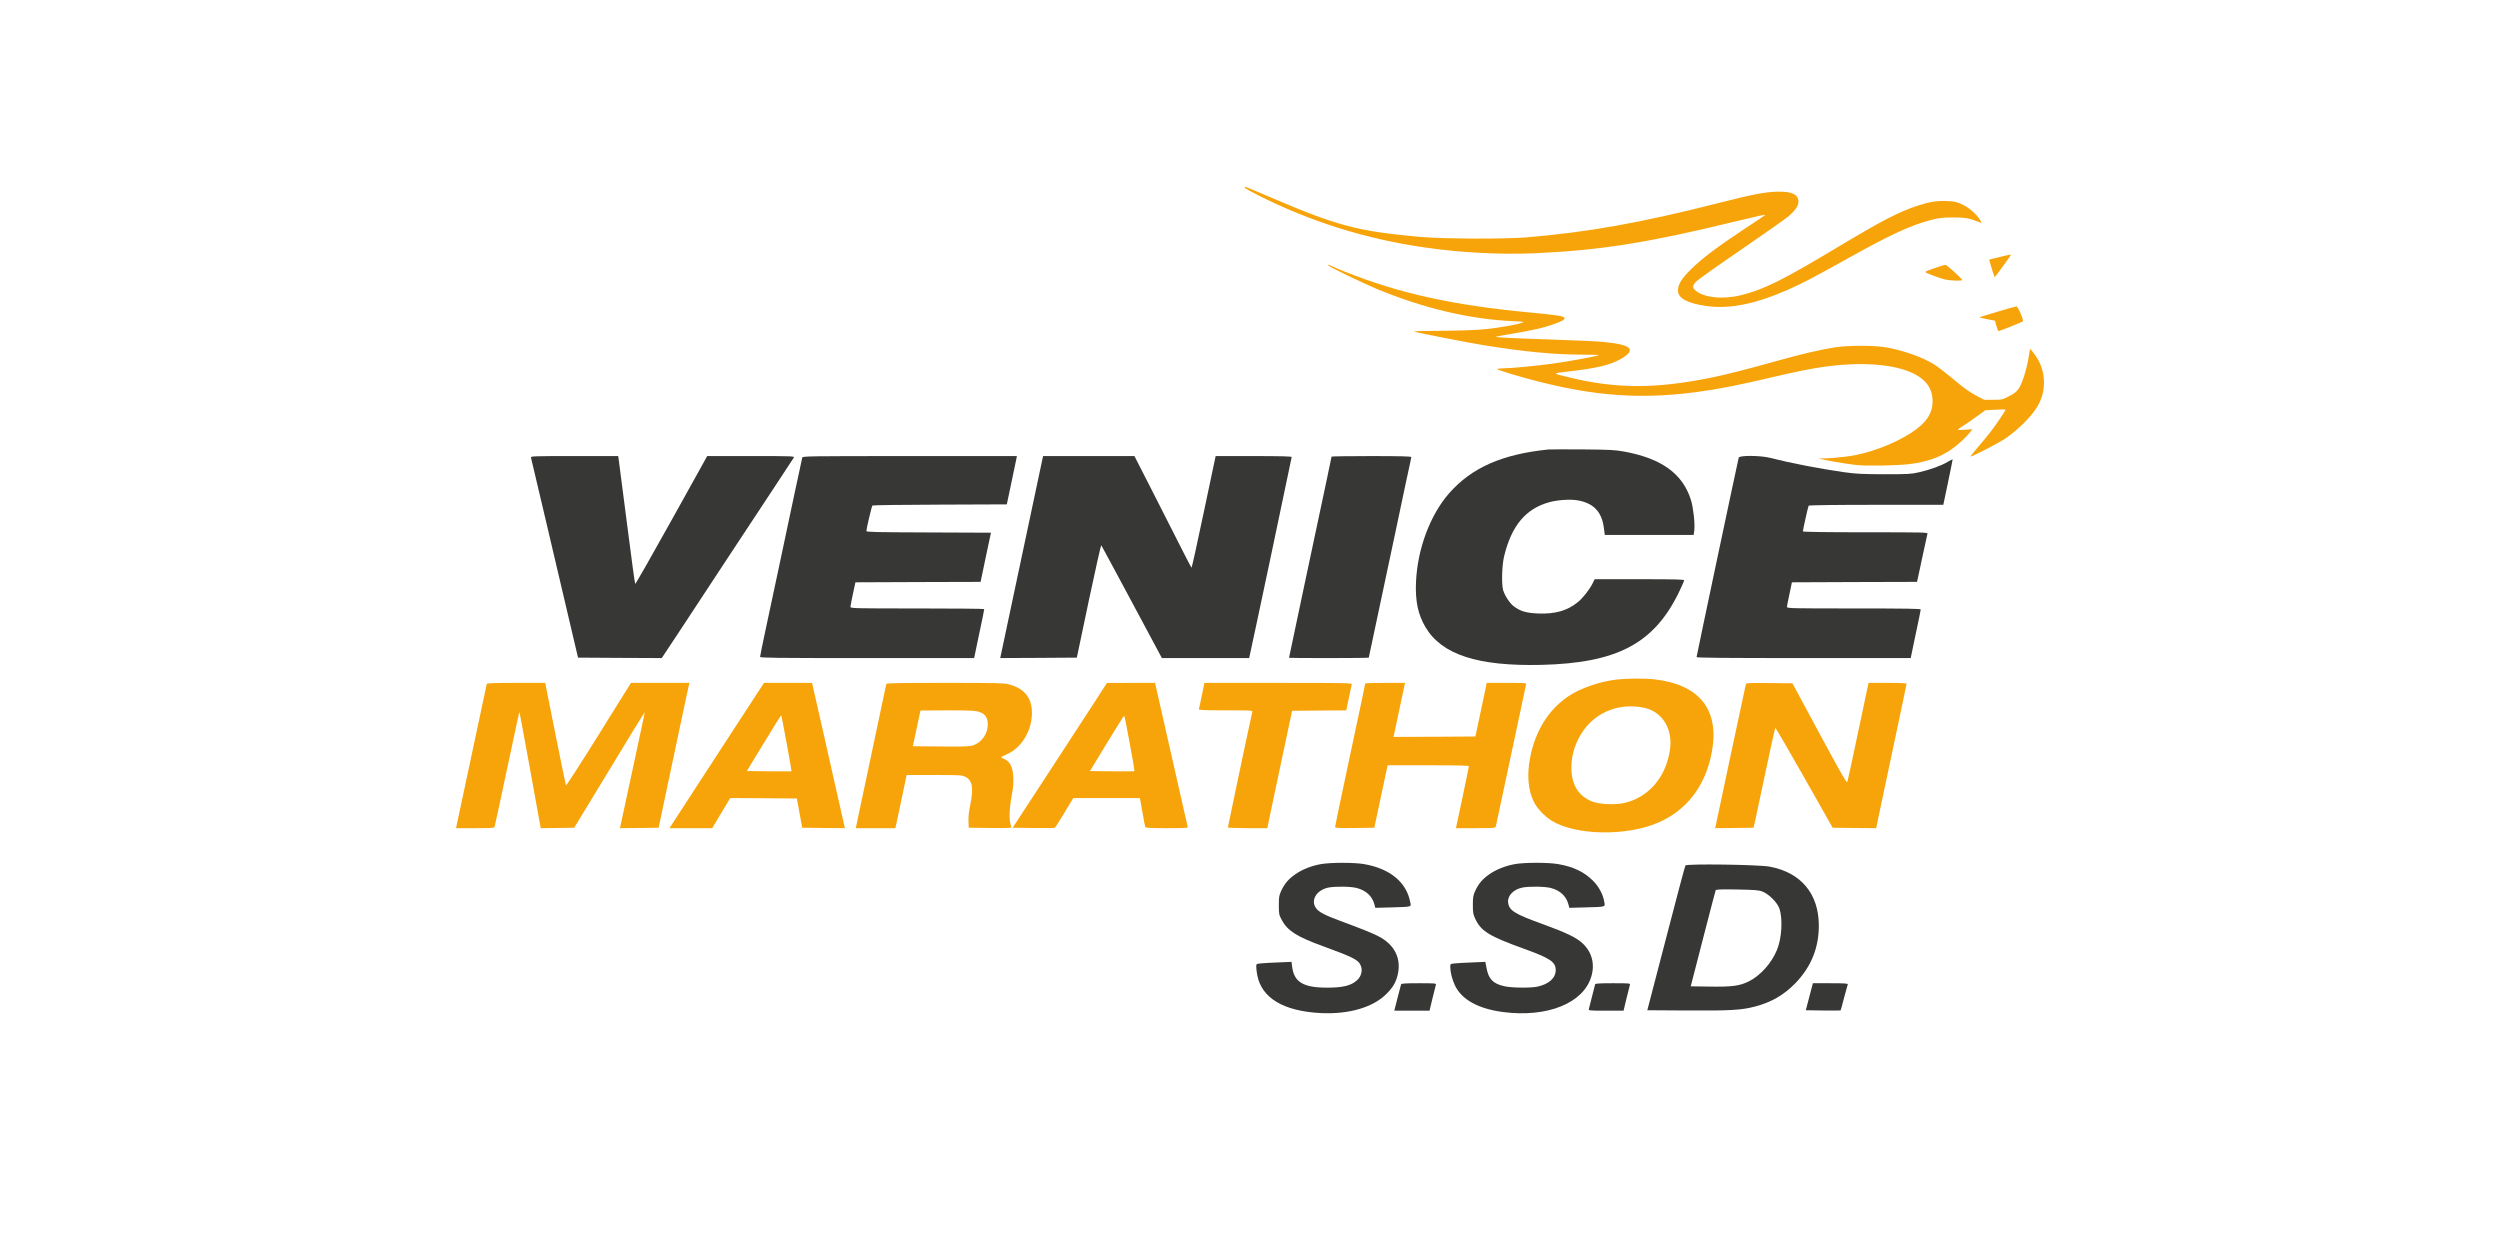
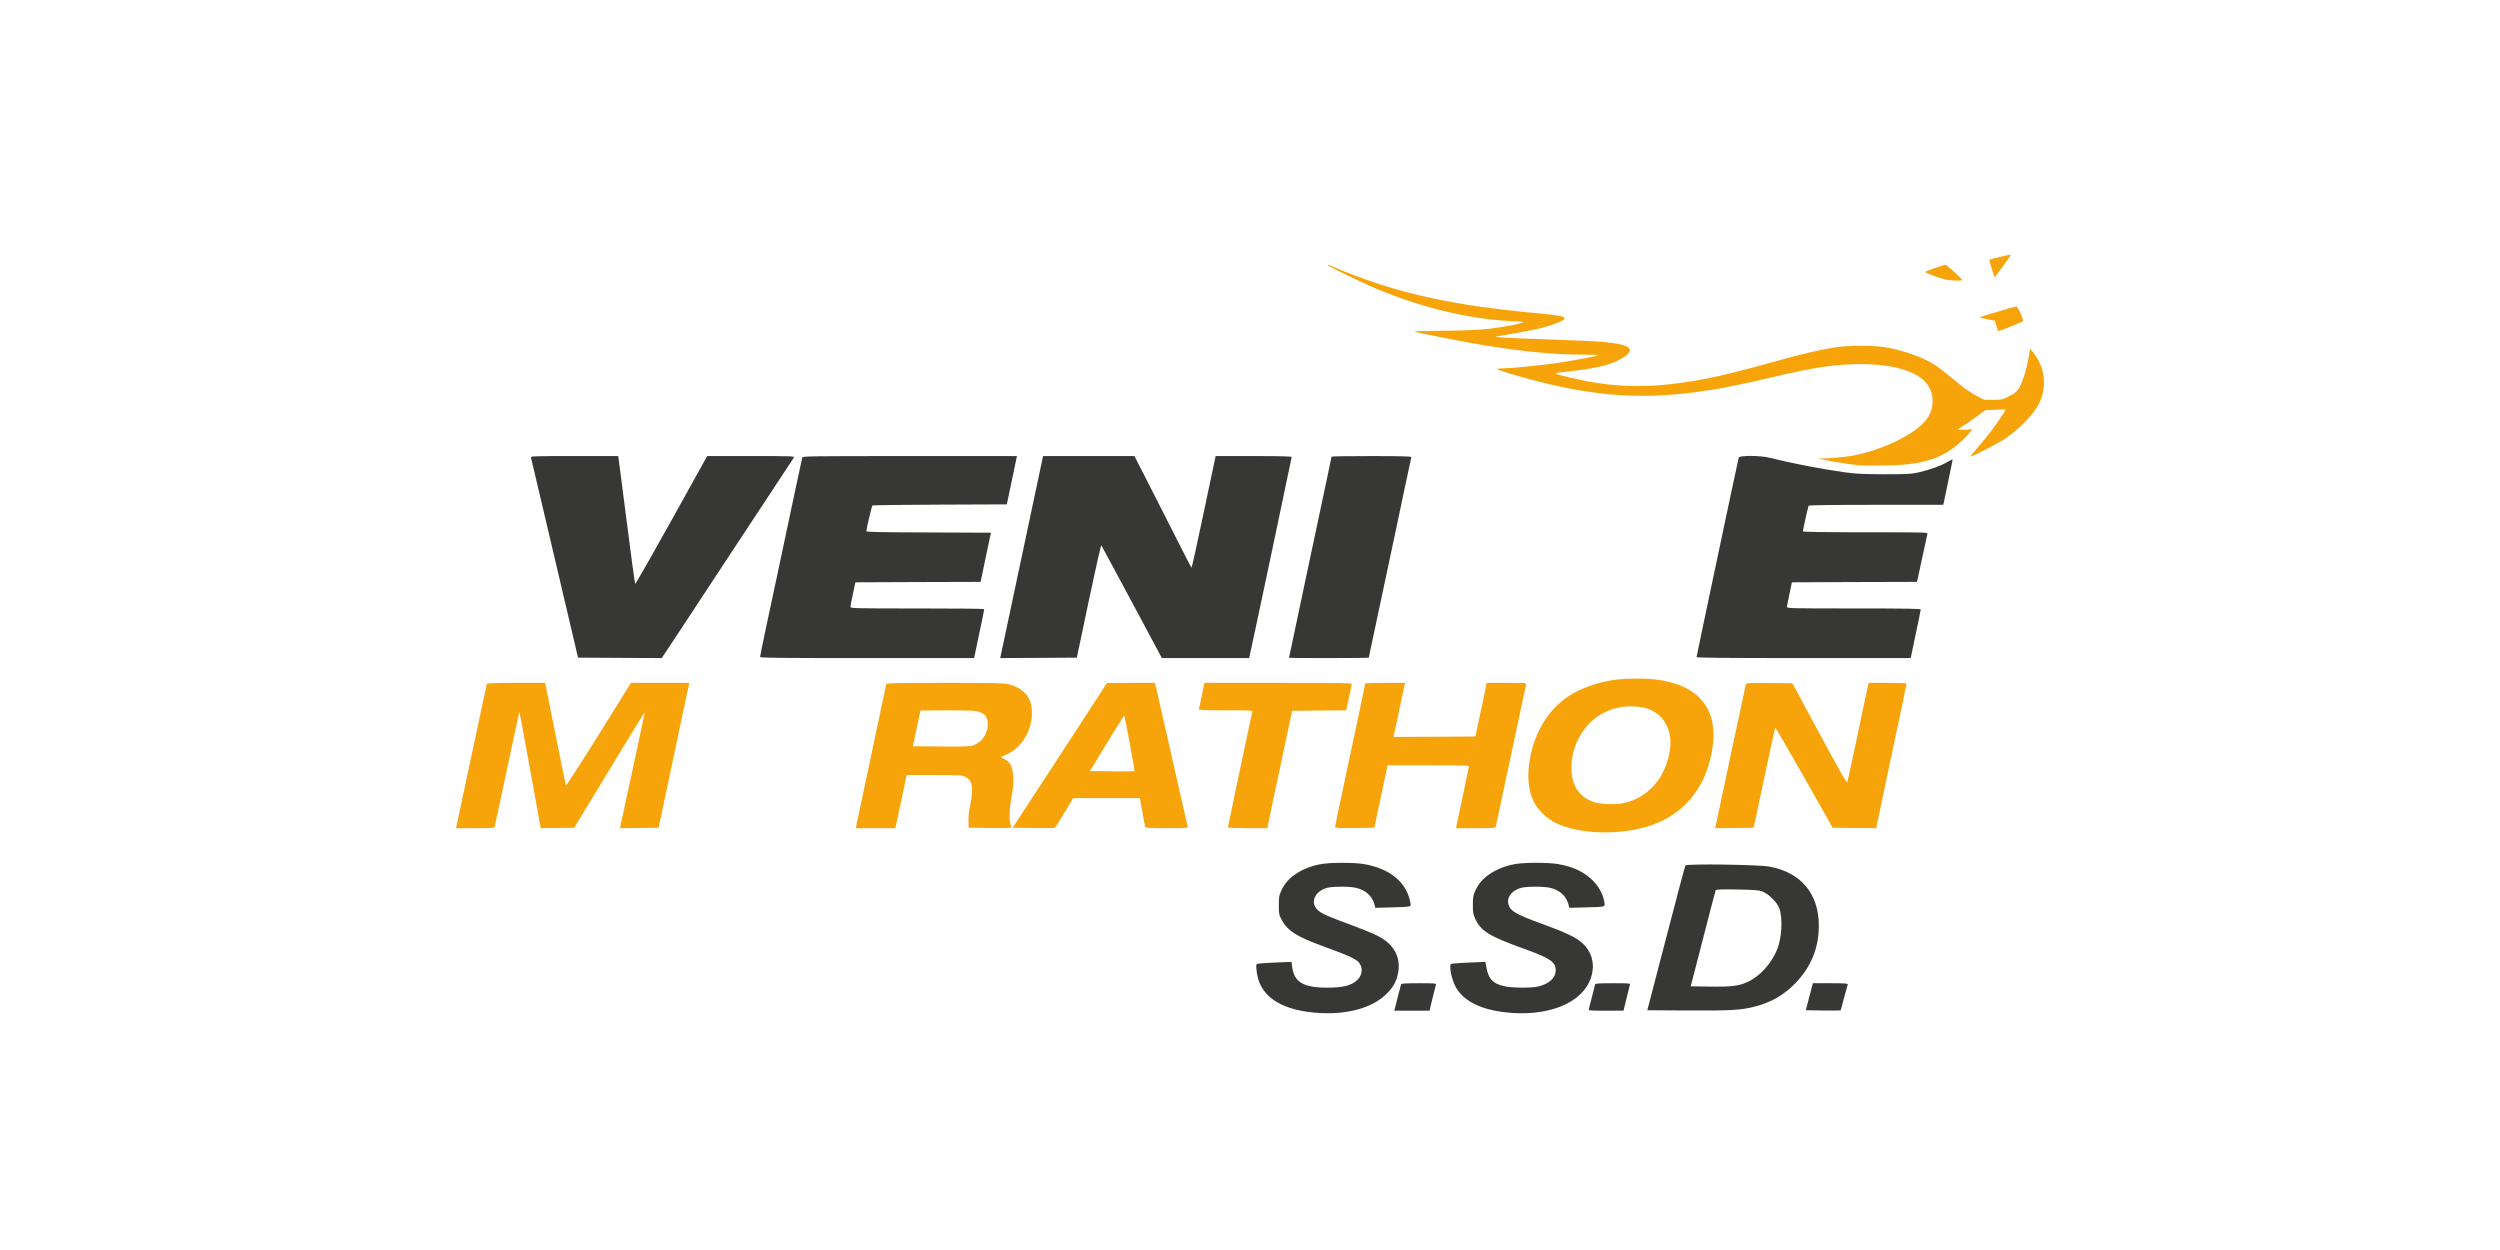
<svg xmlns="http://www.w3.org/2000/svg" id="Livello_1" viewBox="0 0 200 100">
  <defs>
    <style>      .st0 {        fill: #f7a40a;      }      .st1 {        fill: #373736;      }    </style>
  </defs>
-   <path class="st0" d="M99.592,15.023c.014.043.489.312,1.056.595,4.168,2.105,8.59,3.494,13.254,4.168,2.899.425,6.124.595,8.874.475,5.195-.234,9.002-.829,15.813-2.488,2.048-.496,2.693-.638,2.622-.567-.035.035-.794.546-1.694,1.134-2.119,1.403-3.381,2.353-4.224,3.19-.758.744-1.056,1.226-1.056,1.708,0,.624.744,1.028,2.296,1.247,1.836.255,3.905-.163,6.528-1.318,1.169-.517,2.027-.971,4.855-2.545,3.353-1.864,4.933-2.594,6.521-3.012.716-.184.936-.213,1.807-.213.992-.007,1.347.064,2.19.411q.135.057,0-.17c-.269-.468-.879-1.006-1.425-1.269-.468-.22-.617-.255-1.226-.284-.822-.035-1.425.057-2.374.369-1.545.517-2.828,1.184-6.308,3.267-4.487,2.693-6.01,3.452-7.832,3.898-1.481.361-3.012.191-3.664-.411-.227-.198-.206-.361.078-.673.135-.149,1.779-1.318,3.664-2.601,1.878-1.29,3.572-2.481,3.771-2.658.517-.461.758-.822.758-1.127,0-.588-.482-.829-1.63-.815-.999.014-1.978.198-4.926.95-6.096,1.545-10.334,2.304-15.239,2.708-1.722.142-6.655.12-8.399-.035-5.025-.447-6.684-.879-11.879-3.104-1.169-.503-2.155-.914-2.183-.914s-.043.035-.028.085Z" />
  <path class="st0" d="M160.009,20.552c-.468.106-.858.206-.865.22-.028.028.397,1.396.432,1.396.043,0,1.333-1.779,1.304-1.8-.014-.014-.411.071-.872.184Z" />
  <path class="st0" d="M106.269,21.239c.071.113,2.757,1.41,3.877,1.878,3.714,1.538,7.421,2.417,10.837,2.573.964.043,1.006.05.751.135-.439.156-1.659.369-2.778.496-.914.099-2.02.135-5.408.163-.248.007-.439.021-.425.035.057.064,4.267.886,5.592,1.099,3.204.517,5.55.744,7.74.751.843,0,1.496.021,1.453.043-.156.085-2.339.489-3.594.666-1.403.191-3.452.39-4.104.39-.234,0-.432.028-.432.064,0,.028.553.22,1.226.418,5.642,1.666,9.71,2.063,14.58,1.432,1.885-.248,3.345-.532,6.166-1.198,1.942-.454,2.963-.659,4.04-.822,3.012-.439,5.72-.255,7.286.517,1.021.496,1.531,1.233,1.531,2.211.007.985-.51,1.751-1.694,2.523-1.219.794-2.927,1.481-4.465,1.793-.794.163-2.573.319-2.821.255-.113-.028-.128-.021-.05.021.142.092,1.956.411,2.906.517.836.092,3.353.05,4.324-.078,1.333-.17,2.367-.532,3.246-1.127.503-.34,1.198-.964,1.517-1.375l.227-.284-.581.043c-.319.028-.581.021-.581-.007s.17-.149.376-.276c.206-.12.695-.461,1.092-.751l.723-.524.801-.043c.439-.021.808-.028.822-.014.035.035-.801,1.276-1.219,1.807-.198.255-.645.787-.985,1.191-.347.404-.617.744-.602.765.057.05,2.197-1.056,2.729-1.41,1.042-.695,2.119-1.758,2.615-2.587.695-1.148.709-2.615.05-3.771-.206-.347-.595-.872-.631-.836-.007.014-.071.34-.128.73-.149.914-.496,2.013-.78,2.431-.177.262-.333.39-.78.617-.539.276-.574.284-1.276.284h-.716l-.638-.34c-.347-.184-.907-.56-1.24-.836-1.531-1.255-1.8-1.46-2.204-1.708-.879-.532-2.374-1.063-3.714-1.304-.964-.177-3.019-.177-4.146-.007-1.084.17-2.686.539-4.501,1.049-2.318.652-4.366,1.177-5.529,1.403-4.359.865-7.428.858-11.128-.028-1.481-.354-1.474-.347-.248-.482,2.41-.276,3.473-.532,4.345-1.049,1.233-.73.787-1.12-1.51-1.333-.447-.043-2.268-.128-4.04-.184-3.225-.106-4.565-.177-4.508-.227.014-.014.588-.12,1.276-.234,1.68-.284,2.502-.468,3.225-.723.773-.269.999-.39.999-.517,0-.17-.454-.248-2.729-.461-6.181-.581-10.476-1.524-14.821-3.26-.482-.191-.978-.404-1.092-.461-.234-.12-.312-.135-.255-.043Z" />
  <path class="st0" d="M154.778,21.445c-.425.142-.765.284-.765.312,0,.064,1.021.454,1.538.588.432.113,1.467.149,1.425.043-.05-.128-1.255-1.212-1.34-1.205-.057,0-.439.12-.858.262Z" />
  <path class="st0" d="M159.796,24.939c-.78.227-1.425.432-1.439.447s.255.078.61.149l.631.12.113.418c.071.227.142.418.17.418.078,0,1.885-.723,1.949-.78.092-.078-.397-1.205-.517-1.198-.057,0-.744.191-1.517.425Z" />
-   <path class="st1" d="M123.854,35.961c-3.686.376-6.124,1.453-7.924,3.501-1.524,1.744-2.537,4.451-2.651,7.123-.064,1.51.163,2.58.758,3.586,1.304,2.204,4.189,3.14,9.285,3.019,6.053-.149,8.994-1.701,10.993-5.812.227-.475.418-.907.418-.957,0-.064-.765-.085-3.579-.085h-3.579l-.17.34c-.262.517-.787,1.184-1.198,1.51-.836.673-1.786.943-3.133.893-.957-.035-1.446-.177-1.97-.574-.326-.248-.709-.829-.851-1.283-.142-.468-.099-2.02.078-2.729.595-2.445,1.722-3.792,3.608-4.316.673-.184,1.637-.248,2.233-.156,1.29.213,1.956.893,2.133,2.176l.078.595h7.109l.05-.376c.064-.553-.078-1.814-.269-2.424-.666-2.105-2.346-3.317-5.358-3.87-.709-.128-1.134-.149-3.296-.17-1.361-.007-2.608-.007-2.764.007Z" />
  <path class="st1" d="M42.478,36.606c.021.071.553,2.325,1.184,5.018.631,2.686,1.467,6.259,1.864,7.938l.716,3.048,3.345.021,3.353.014,1.651-2.495c.9-1.375,2.516-3.827,3.579-5.443,1.07-1.616,2.686-4.076,3.601-5.458s1.694-2.573,1.737-2.644c.064-.113-.12-.12-3.431-.12h-3.501l-2.856,5.139c-1.573,2.828-2.878,5.117-2.906,5.089s-.326-2.24-.666-4.912-.638-4.961-.659-5.089l-.035-.227h-3.508c-3.303,0-3.501.007-3.466.12Z" />
  <path class="st1" d="M64.181,36.606c-.021.071-.312,1.418-.645,2.998s-.907,4.288-1.276,6.025-.843,3.976-1.063,4.983c-.213,1.006-.39,1.878-.39,1.935,0,.085,1.212.099,8.562.099h8.562l.404-1.935c.227-1.056.411-1.949.404-1.985,0-.028-2.41-.05-5.351-.05-5.047,0-5.351-.007-5.351-.128,0-.064.092-.539.198-1.042l.198-.921,5.004-.021,5.011-.014.078-.376c.043-.198.227-1.084.411-1.963l.34-1.595-4.983-.021c-4.189-.014-4.983-.028-4.983-.113,0-.177.425-1.985.482-2.041.028-.028,2.459-.064,5.401-.071l5.351-.021.361-1.708c.198-.943.383-1.814.404-1.935l.043-.22h-8.569c-8.094,0-8.569.007-8.605.12Z" />
  <path class="st1" d="M82.503,40.929c-1.517,7.159-2.41,11.383-2.452,11.56l-.035.156,3.062-.014,3.069-.021.95-4.522c.524-2.481.978-4.494,1.006-4.465.028.035,1.127,2.077,2.445,4.536l2.403,4.487h6.982l.035-.163c.163-.68,3.367-15.848,3.367-15.919,0-.057-.936-.078-3.041-.078h-3.041l-.035.156c-.021.092-.447,2.098-.943,4.465-.496,2.374-.929,4.309-.95,4.309s-.468-.858-.992-1.9-1.545-3.048-2.268-4.465l-1.311-2.566h-7.308l-.943,4.444Z" />
  <path class="st1" d="M106.524,36.528c0,.05-.255,1.247-2.126,10.051-.702,3.31-1.276,6.032-1.276,6.046s1.439.021,3.19.021,3.19-.014,3.19-.035c0-.014.255-1.219.567-2.672.305-1.453,1.042-4.912,1.63-7.676.581-2.771,1.092-5.167,1.134-5.33.035-.163.071-.333.071-.369,0-.057-.992-.078-3.19-.078-1.751,0-3.19.021-3.19.043Z" />
  <path class="st1" d="M139.099,36.606c-.064.22-3.374,15.877-3.374,15.962,0,.057,2.197.078,8.562.078h8.569l.397-1.9c.227-1.042.404-1.935.404-1.985,0-.064-1.12-.085-5.351-.085-5.054,0-5.351-.007-5.351-.128.007-.064.092-.539.206-1.042l.191-.921,5.004-.021,5.004-.014.078-.34c.043-.184.22-1.021.397-1.857s.34-1.581.361-1.651c.035-.113-.234-.12-4.961-.12-3.182,0-5.004-.028-5.004-.071,0-.12.418-1.992.461-2.055.028-.043,2.063-.071,5.408-.071h5.365l.376-1.793c.206-.978.369-1.807.369-1.836,0-.021-.177.064-.397.191-.496.305-1.425.638-2.296.836-.61.142-.872.156-2.764.156-1.786-.007-2.254-.028-3.225-.163-1.907-.269-4.288-.73-5.925-1.148-.765-.198-2.445-.206-2.502-.021Z" />
  <path class="st0" d="M129.354,54.361c-1.34.149-2.949.702-3.884,1.34-1.595,1.077-2.651,2.778-3.062,4.919-.262,1.354-.163,2.58.291,3.508.319.659,1.056,1.375,1.786,1.722,1.765.865,4.848.985,7.222.298,2.856-.822,4.72-2.984,5.259-6.088.574-3.317-1.028-5.302-4.607-5.713-.758-.085-2.176-.078-3.005.014ZM131.537,56.622c1.446.312,2.296,1.68,2.063,3.338-.312,2.211-1.715,3.842-3.671,4.281-.73.163-1.949.106-2.516-.106-1.141-.439-1.708-1.361-1.701-2.736,0-1.056.34-2.084.971-2.97,1.084-1.524,2.941-2.211,4.855-1.807Z" />
  <path class="st0" d="M38.941,54.715c-.014.05-.56,2.594-1.205,5.656-.652,3.062-1.198,5.635-1.219,5.72l-.035.163h1.524c1.396,0,1.531-.014,1.566-.128.021-.064.439-1.985.921-4.267,1.077-5.061,1.042-4.905,1.07-4.876.007.014.397,2.105.858,4.65l.836,4.621,1.34-.014,1.34-.021,2.807-4.621c1.538-2.545,2.814-4.621,2.821-4.607.014.007-.014.163-.05.333-.043.177-.468,2.176-.95,4.444-.482,2.261-.9,4.203-.929,4.302l-.043.184,1.545-.014,1.552-.021.645-3.048c.354-1.68.893-4.21,1.191-5.635.305-1.425.567-2.658.588-2.75l.035-.156h-4.671l-2.58,4.139c-1.418,2.282-2.601,4.104-2.622,4.061-.021-.05-.404-1.914-.851-4.146l-.808-4.054h-2.325c-1.793,0-2.332.021-2.353.085Z" />
-   <path class="st0" d="M57.441,60.279c-2.02,3.112-3.721,5.727-3.778,5.812l-.099.163h3.409l.723-1.205.723-1.205,2.665.014,2.665.021.213,1.169.213,1.169,1.708.021,1.708.014-.404-1.786c-.22-.985-.815-3.601-1.311-5.819l-.914-4.019h-3.842l-3.679,5.649ZM62.934,59.464c.22,1.219.397,2.226.39,2.24-.007.007-.815.007-1.793,0l-1.786-.021,1.368-2.247c.744-1.233,1.375-2.233,1.389-2.218s.206,1.028.432,2.247Z" />
  <path class="st0" d="M70.907,54.715c-.014.05-.184.858-.383,1.793-.418,2.006-1.978,9.356-2.027,9.583l-.035.163h3.168l.22-1.014c.113-.553.319-1.51.447-2.126l.234-1.113h2.197c2.063,0,2.211.007,2.495.142.574.284.68.886.39,2.282-.099.482-.149.936-.135,1.276l.021.517,1.729.021c1.623.014,1.722.007,1.673-.106-.198-.517-.177-1.34.071-2.686.078-.404.113-.858.092-1.269-.035-.801-.255-1.255-.702-1.446-.149-.064-.276-.128-.276-.149s.22-.135.482-.248c1.247-.56,2.084-2.063,1.978-3.551-.078-1.07-.695-1.744-1.871-2.048-.34-.092-1.162-.106-5.068-.106-3.671,0-4.671.021-4.699.085ZM78.35,56.955c.475.163.673.461.673.999,0,.737-.461,1.403-1.141,1.666-.269.099-.61.113-2.58.099l-2.275-.021.305-1.418c.163-.78.298-1.425.305-1.439,0-.007.978-.014,2.183-.014,1.857.007,2.226.021,2.53.128Z" />
  <path class="st0" d="M87.769,55.856c-.439.673-2.133,3.275-3.771,5.791l-2.984,4.572,1.644.021c.9.007,1.673.007,1.715-.014.043-.014.397-.553.78-1.205l.709-1.177h5.33l.198,1.113c.106.617.213,1.162.234,1.205.021.071.432.092,1.729.092,1.581,0,1.694-.007,1.659-.128-.021-.064-.135-.553-.248-1.077-.234-1.042-2.261-10.001-2.325-10.263l-.035-.156h-1.928l-1.921.007-.787,1.219ZM90.378,59.464c.227,1.219.397,2.218.383,2.233s-.815.014-1.793.007l-1.772-.021,1.347-2.218c.737-1.212,1.368-2.211,1.389-2.211.028,0,.227.992.447,2.211Z" />
  <path class="st0" d="M96.147,55.636c-.113.56-.22,1.056-.241,1.099-.021.071.432.092,2.148.092,2.034,0,2.169.007,2.133.12-.057.177-1.956,9.165-1.956,9.243,0,.035.688.064,1.581.064h1.573l.269-1.297c.149-.709.595-2.821.992-4.692l.723-3.402,2.162-.021,2.169-.014.206-.978c.106-.532.213-1.028.234-1.099.028-.113-.284-.12-5.876-.12h-5.911l-.206,1.006Z" />
  <path class="st0" d="M109.217,54.68c0,.05-.319,1.573-1.524,7.215-.489,2.296-.886,4.217-.886,4.267,0,.078.319.092,1.573.078l1.566-.021.369-1.737c.206-.957.447-2.077.532-2.502l.163-.758h3.246c2.559,0,3.253.021,3.253.085,0,.05-.234,1.184-.517,2.516l-.517,2.431h1.573c1.439,0,1.581-.014,1.616-.128.021-.064.567-2.622,1.212-5.684s1.191-5.621,1.212-5.692c.035-.113-.071-.12-1.559-.12h-1.595l-.078.404c-.05.227-.255,1.191-.454,2.148l-.369,1.737-3.275.021-3.275.014.035-.156c.021-.092.213-.992.425-2.006s.404-1.914.425-2.006l.035-.156h-1.595c-.879,0-1.595.021-1.595.05Z" />
  <path class="st0" d="M139.666,54.75c-.021.071-.567,2.615-1.212,5.656-.638,3.041-1.184,5.599-1.205,5.692l-.035.156,1.531-.014,1.538-.021.163-.709c.085-.39.461-2.176.843-3.969s.709-3.282.737-3.31c.021-.021,1.063,1.765,2.311,3.969l2.275,4.019,1.737.021,1.744.014.113-.546c.064-.305.61-2.885,1.212-5.734.61-2.856,1.106-5.224,1.106-5.266,0-.057-.454-.078-1.517-.078h-1.517l-.085.369c-.043.206-.411,1.956-.822,3.884-.404,1.928-.765,3.579-.794,3.671-.043.135-.425-.532-2.226-3.863l-2.169-4.026-1.843-.021c-1.715-.014-1.85-.007-1.885.106Z" />
  <path class="st1" d="M105.652,69.132c-.751.135-1.51.439-2.055.829-.539.383-.829.73-1.099,1.304-.17.369-.191.489-.191,1.155,0,.709.014.765.241,1.191.461.851,1.191,1.318,3.232,2.063,2.382.872,2.842,1.092,3.041,1.488.22.411.113.921-.255,1.255-.468.432-1.134.595-2.382.595-1.928,0-2.658-.439-2.814-1.687l-.05-.376-1.042.043c-.567.021-1.205.057-1.403.078-.369.035-.376.043-.376.269,0,.128.035.418.078.652.34,1.85,2.105,2.906,5.096,3.055,2.211.106,4.111-.439,5.188-1.481.539-.524.787-.921.936-1.51.354-1.34-.22-2.509-1.566-3.175-.517-.262-1.368-.602-3.019-1.212-1.247-.461-1.729-.716-1.942-1.035-.432-.624.057-1.425.978-1.623.524-.113,1.807-.099,2.289.028.744.198,1.233.645,1.41,1.29l.078.298,1.276-.035c1.687-.05,1.595-.028,1.524-.397-.305-1.623-1.609-2.7-3.707-3.069-.794-.135-2.693-.135-3.466.007Z" />
  <path class="st1" d="M121.174,69.132c-.751.135-1.51.439-2.055.829-.539.383-.829.73-1.099,1.304-.163.361-.191.496-.191,1.12,0,.617.021.758.184,1.106.475,1.014,1.113,1.403,3.962,2.431,2.041.737,2.481,1.035,2.481,1.687,0,.638-.546,1.127-1.474,1.325-.553.113-2.055.099-2.63-.035-.907-.198-1.269-.574-1.432-1.467l-.092-.482-1.028.043c-.567.021-1.205.057-1.403.078-.369.035-.376.043-.376.269,0,.418.142.985.361,1.467.532,1.148,1.857,1.892,3.856,2.155,3.523.461,6.414-.695,7.059-2.814.312-1.006.064-1.97-.68-2.672-.482-.461-1.325-.865-3.154-1.531-2.318-.836-2.743-1.106-2.814-1.758-.057-.524.418-1.028,1.12-1.177.524-.113,1.807-.099,2.296.028.737.191,1.226.645,1.403,1.29l.078.298,1.276-.035c1.708-.05,1.595-.014,1.517-.468-.106-.595-.439-1.205-.9-1.666-.723-.716-1.552-1.113-2.8-1.333-.794-.135-2.693-.135-3.466.007Z" />
  <path class="st1" d="M134.833,69.238c-.035.057-.737,2.679-1.552,5.84l-1.496,5.741,3.161.021c3.445.021,4.352-.028,5.436-.312,1.318-.34,2.332-.929,3.253-1.878,1.255-1.304,1.871-2.814,1.871-4.6,0-2.545-1.425-4.253-3.941-4.72-.879-.163-6.634-.241-6.733-.092ZM141.006,71.329c.496.191,1.177.872,1.34,1.34.291.829.198,2.403-.191,3.331-.439,1.063-1.318,2.041-2.233,2.502-.751.376-1.34.454-3.204.425l-1.46-.021.978-3.792c.539-2.084.992-3.835,1.014-3.884.028-.078.354-.092,1.722-.071,1.446.028,1.729.05,2.034.17Z" />
  <path class="st1" d="M112.088,78.743c-.014.05-.128.475-.248.943-.113.468-.234.921-.255,1.006l-.043.163h2.821l.234-.978c.135-.532.255-1.028.276-1.099.028-.113-.071-.12-1.361-.12-1.049,0-1.403.021-1.425.085Z" />
  <path class="st1" d="M127.61,78.743c-.014.05-.128.489-.248.978s-.234.943-.255,1.006c-.035.12.064.128,1.368.128h1.41l.234-.978c.135-.532.255-1.028.276-1.099.028-.113-.071-.12-1.361-.12-1.049,0-1.403.021-1.425.085Z" />
  <path class="st1" d="M144.748,79.735l-.284,1.084,1.382.021c.758.007,1.389.007,1.403-.007.014-.007.135-.461.276-1.006.149-.539.276-1.028.298-1.077.028-.071-.234-.092-1.382-.092h-1.41l-.284,1.077Z" />
</svg>